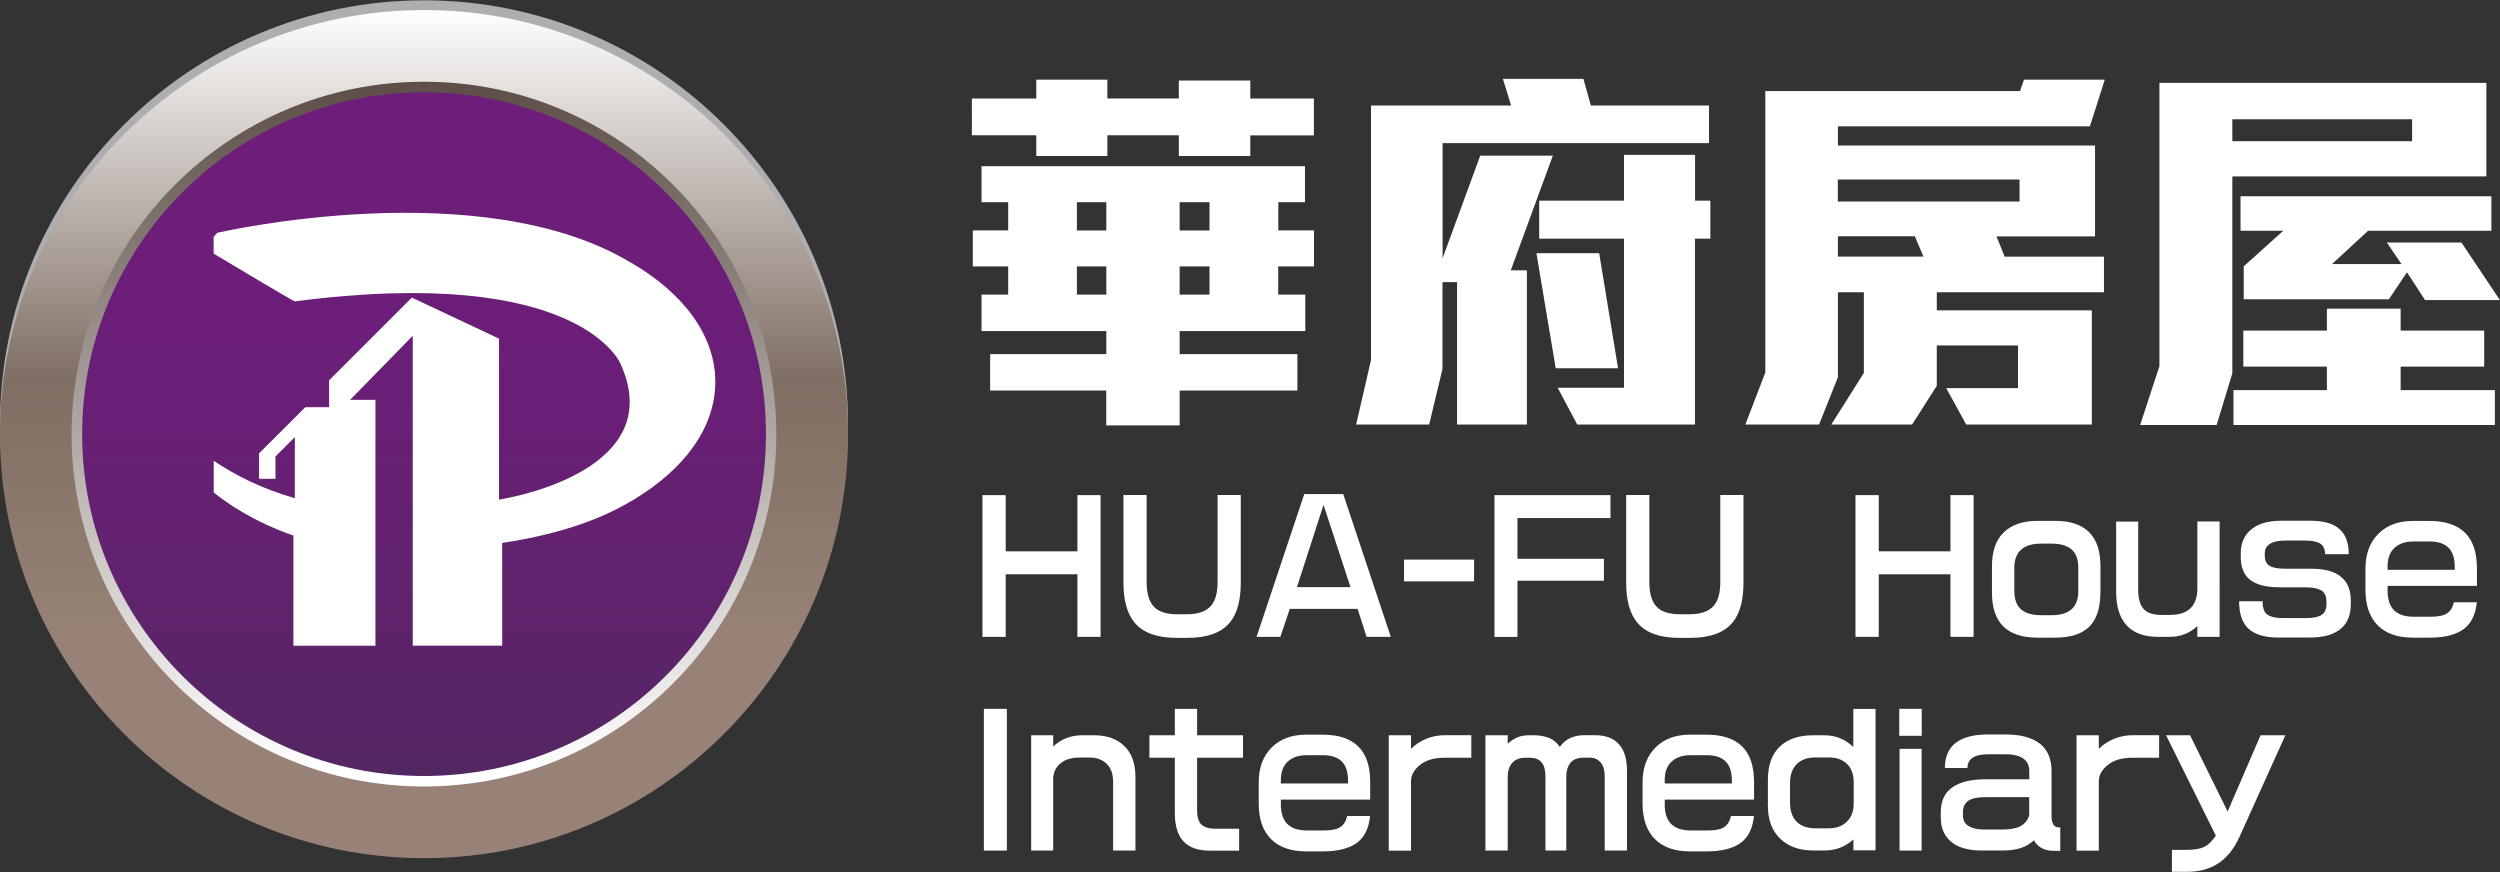
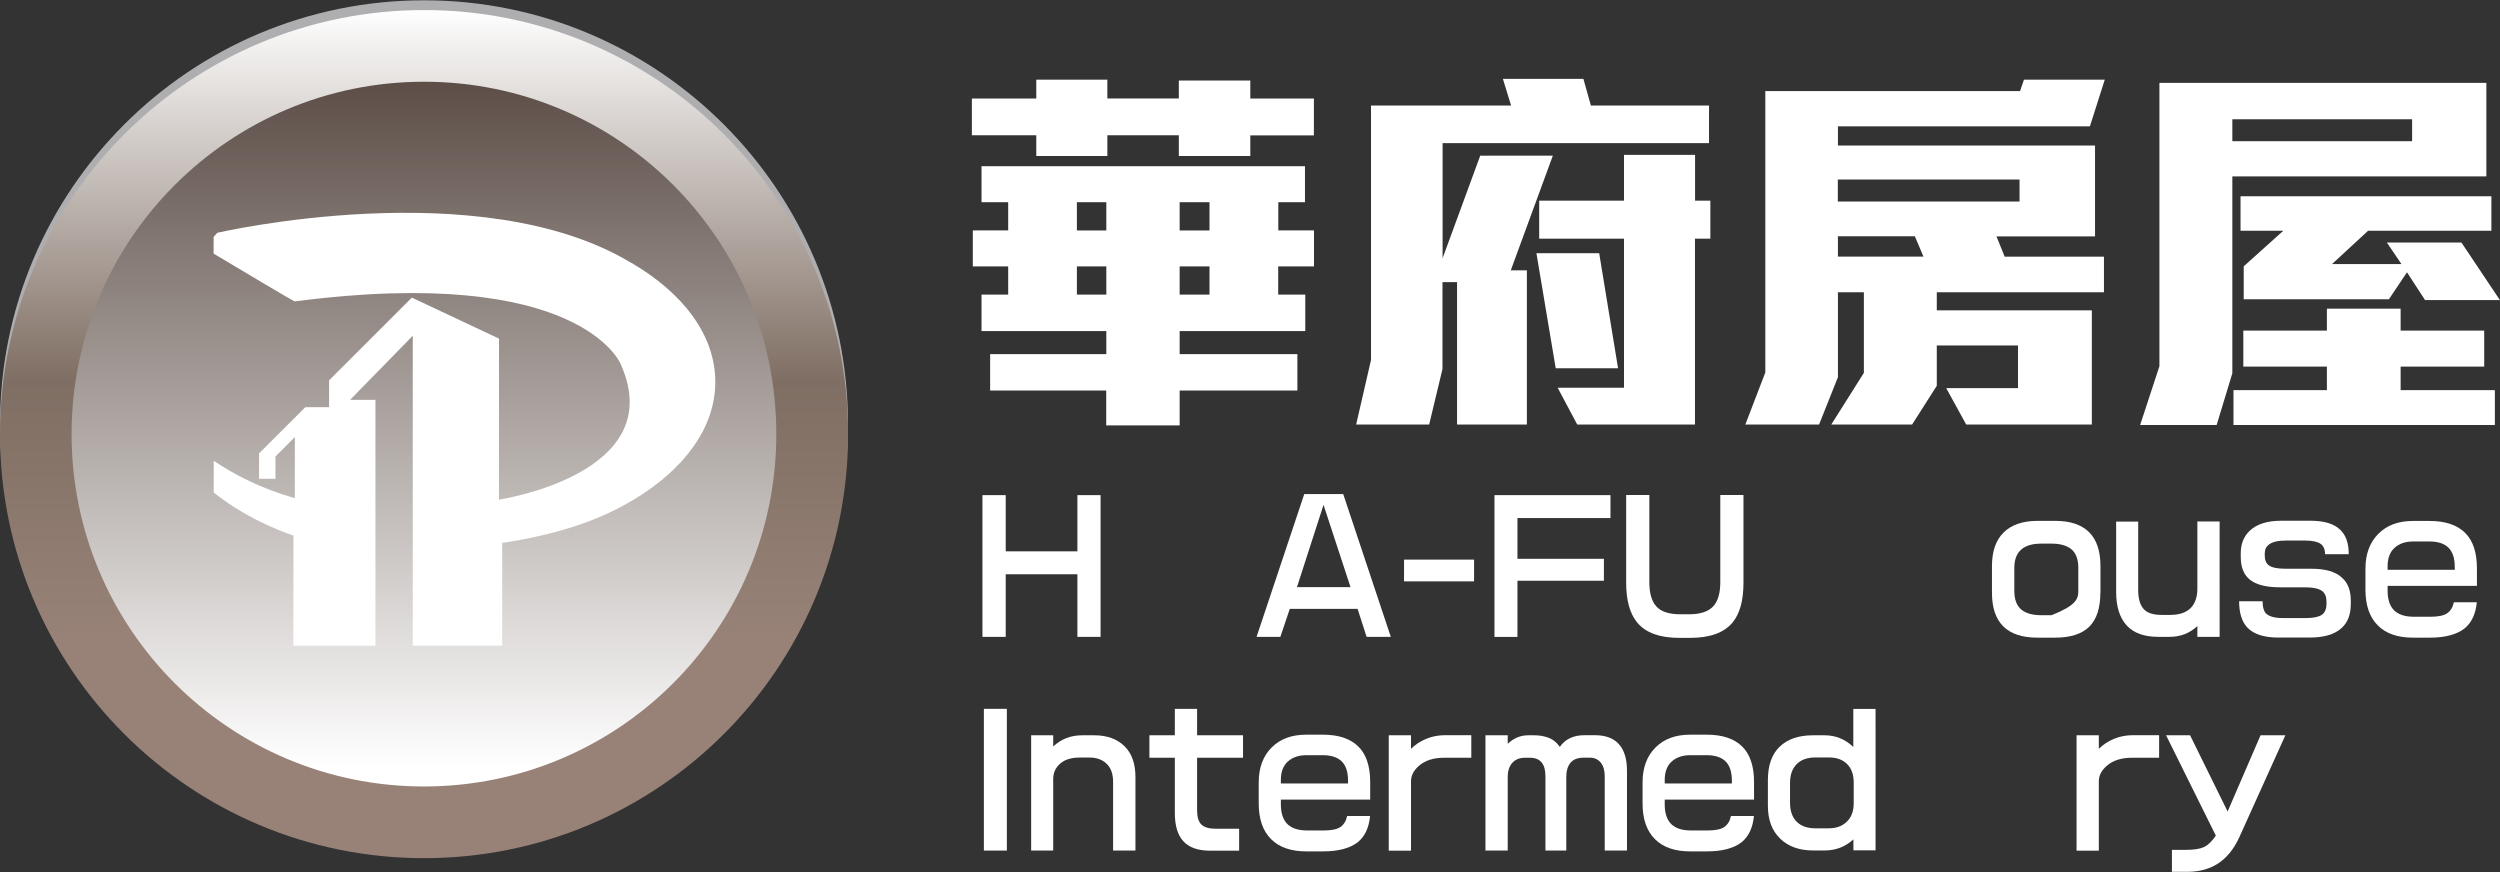
<svg xmlns="http://www.w3.org/2000/svg" xmlns:xlink="http://www.w3.org/1999/xlink" version="1.1" id="圖層_1" x="0px" y="0px" viewBox="0 0 243.78 85.04" style="enable-background:new 0 0 243.78 85.04;" xml:space="preserve">
  <rect x="0" y="0" width="243.78" height="85.04" fill="#333333" stroke="none" />
  <style type="text/css">
	.st0{fill:#AEAEB0;}
	
		.st1{clip-path:url(#SVGID_00000181789288302069466380000010739057037036583094_);fill:url(#SVGID_00000168803679211733460370000008739486860318693302_);}
	
		.st2{clip-path:url(#SVGID_00000141413475816563663840000004144426842760115360_);fill:url(#SVGID_00000040535216960905353150000001342538667860835480_);}
	
		.st3{clip-path:url(#SVGID_00000029015821525880561290000000845541133135763630_);fill:url(#SVGID_00000139255934171262951490000012378669207054494357_);}
	.st4{fill:#FFFFFF;}
</style>
  <g>
    <g>
      <path class="st0" d="M82.69,41.38c0,22.84-18.51,41.35-41.35,41.35C18.51,82.72,0,64.21,0,41.38C0,18.54,18.51,0.03,41.35,0.03    C64.18,0.03,82.69,18.54,82.69,41.38" />
      <g>
        <defs>
          <path id="SVGID_1_" d="M0,42.33c0,22.84,18.51,41.35,41.35,41.35c22.84,0,41.35-18.51,41.35-41.35      c0-22.84-18.51-41.35-41.35-41.35C18.51,0.99,0,19.5,0,42.33" />
        </defs>
        <clipPath id="SVGID_00000010276643673877816870000015050805250148291259_">
          <use xlink:href="#SVGID_1_" style="overflow:visible;" />
        </clipPath>
        <linearGradient id="SVGID_00000165915369198956088870000017350354199207441281_" gradientUnits="userSpaceOnUse" x1="-505.905" y1="1844.049" x2="-505.365" y2="1844.049" gradientTransform="matrix(0 155.224 155.224 0 -286198.781 78528.867)">
          <stop offset="0" style="stop-color:#FFFFFF" />
          <stop offset="0.431" style="stop-color:#7F6E63" />
          <stop offset="0.728" style="stop-color:#988277" />
          <stop offset="1" style="stop-color:#988277" />
        </linearGradient>
        <rect x="0" y="0.99" style="clip-path:url(#SVGID_00000010276643673877816870000015050805250148291259_);fill:url(#SVGID_00000165915369198956088870000017350354199207441281_);" width="82.69" height="82.69" />
      </g>
      <g>
        <defs>
          <path id="SVGID_00000153701269406208886020000013245964098793607810_" d="M6.98,42.33c0,18.98,15.38,34.36,34.36,34.36      c18.98,0,34.36-15.38,34.36-34.36S60.33,7.97,41.35,7.97C22.37,7.97,6.98,23.36,6.98,42.33" />
        </defs>
        <clipPath id="SVGID_00000044159895570453520390000004236861540792894365_">
          <use xlink:href="#SVGID_00000153701269406208886020000013245964098793607810_" style="overflow:visible;" />
        </clipPath>
        <linearGradient id="SVGID_00000177458332223126830680000006602126210523828374_" gradientUnits="userSpaceOnUse" x1="-503.748" y1="1844.552" x2="-503.209" y2="1844.552" gradientTransform="matrix(0 129.011 129.011 0 -237925.672 64996.477)">
          <stop offset="0" style="stop-color:#584942" />
          <stop offset="1" style="stop-color:#FFFFFF" />
        </linearGradient>
        <rect x="6.98" y="7.97" style="clip-path:url(#SVGID_00000044159895570453520390000004236861540792894365_);fill:url(#SVGID_00000177458332223126830680000006602126210523828374_);" width="68.73" height="68.73" />
      </g>
      <g>
        <defs>
          <path id="SVGID_00000008136717428663125040000002897606084552193204_" d="M8.01,42.33c0,18.41,14.93,33.34,33.34,33.34      c18.41,0,33.34-14.93,33.34-33.34C74.69,23.92,59.76,9,41.35,9C22.94,9,8.01,23.92,8.01,42.33" />
        </defs>
        <clipPath id="SVGID_00000098899115919106113120000016107164354652091049_">
          <use xlink:href="#SVGID_00000008136717428663125040000002897606084552193204_" style="overflow:visible;" />
        </clipPath>
        <linearGradient id="SVGID_00000128456708983494181160000003689741765385990280_" gradientUnits="userSpaceOnUse" x1="-529.805" y1="1838.478" x2="-529.265" y2="1838.478" gradientTransform="matrix(0 -124.023 -124.023 0 228054.312 -65632.555)">
          <stop offset="0" style="stop-color:#522760" />
          <stop offset="4.950500e-03" style="stop-color:#522760" />
          <stop offset="0.091" style="stop-color:#572565" />
          <stop offset="0.306" style="stop-color:#61226E" />
          <stop offset="0.527" style="stop-color:#681F75" />
          <stop offset="0.755" style="stop-color:#6C1E79" />
          <stop offset="1" style="stop-color:#6D1D7A" />
        </linearGradient>
-         <rect x="8.01" y="9" style="clip-path:url(#SVGID_00000098899115919106113120000016107164354652091049_);fill:url(#SVGID_00000128456708983494181160000003689741765385990280_);" width="66.68" height="66.68" />
      </g>
      <path class="st4" d="M69.75,37.24c0-4.57-3.16-8.69-8.22-11.63v0.01c-14.69-8.86-40.34-2.92-40.34-2.92l-0.36,0.4v1.63    c2.26,1.35,7.8,4.66,7.91,4.66c27.91-3.64,31.84,6.1,31.84,6.25c4.65,10.61-11.92,13.08-11.92,13.08v-15.7l-8.5-4l-8.07,8.07v2.62    h-2.32l-4.51,4.5v2.48h1.6v-2.18l1.89-1.89v5.96c-3.3-0.94-5.91-2.3-7.91-3.65v3.1c3.63,2.9,7.77,4.19,7.77,4.19v10.75h8V38.99    h-2.47l6.11-6.25v30.22h8.72V52.94c6.14-0.92,10.05-2.56,12.58-4.08v0.01c0.1-0.06,0.19-0.11,0.28-0.17    c0.02-0.01,0.04-0.02,0.05-0.03v0C66.72,45.74,69.75,41.71,69.75,37.24z" />
    </g>
    <g>
      <path class="st4" d="M107.32,62.1h-2.26V56h-6.99v6.1H95.8V48.28h2.27v5.48h6.99v-5.48h2.26V62.1z" />
-       <path class="st4" d="M120.99,56.83c0,1.73-0.36,3.02-1.07,3.88c-0.83,0.99-2.2,1.49-4.12,1.49h-1.07c-1.9,0-3.26-0.49-4.09-1.48    c-0.72-0.86-1.09-2.16-1.09-3.9v-8.55h2.26v8.5c0,1.07,0.23,1.87,0.69,2.37c0.46,0.51,1.24,0.76,2.35,0.76h0.83    c1.12,0,1.92-0.27,2.39-0.81c0.44-0.5,0.66-1.27,0.66-2.32v-8.5h2.26V56.83z" />
      <path class="st4" d="M135.62,62.1h-2.36l-0.88-2.73h-6.61l-0.92,2.73h-2.32l4.65-13.92h3.8L135.62,62.1z M131.69,57.25l-2.63-8.02    l-2.59,8.02H131.69z" />
      <path class="st4" d="M143.74,56.69h-6.83v-2.12h6.83V56.69z" />
      <path class="st4" d="M157.04,50.52h-9.07v3.97h8.43v2.14h-8.43v5.48h-2.24V48.28h11.31V50.52z" />
      <path class="st4" d="M170.01,56.83c0,1.73-0.36,3.02-1.07,3.88c-0.83,0.99-2.2,1.49-4.12,1.49h-1.07c-1.9,0-3.26-0.49-4.09-1.48    c-0.72-0.86-1.09-2.16-1.09-3.9v-8.55h2.26v8.5c0,1.07,0.23,1.87,0.69,2.37c0.46,0.51,1.24,0.76,2.35,0.76h0.83    c1.12,0,1.92-0.27,2.39-0.81c0.44-0.5,0.66-1.27,0.66-2.32v-8.5h2.26V56.83z" />
-       <path class="st4" d="M192.45,62.1h-2.26V56h-6.99v6.1h-2.27V48.28h2.27v5.48h6.99v-5.48h2.26V62.1z" />
-       <path class="st4" d="M204.81,57.8c0,1.49-0.36,2.59-1.08,3.31c-0.72,0.71-1.83,1.07-3.35,1.07h-1.7c-2.96,0-4.44-1.46-4.44-4.38    V55.2c0-1.44,0.38-2.53,1.14-3.28c0.76-0.75,1.86-1.13,3.31-1.13h1.7c2.95,0,4.43,1.47,4.43,4.41V57.8z M202.66,57.61v-2.24    c0-0.82-0.22-1.42-0.66-1.8c-0.44-0.37-1.09-0.56-1.95-0.56h-1c-1.75,0-2.63,0.79-2.63,2.36v2.24c0,0.83,0.22,1.43,0.66,1.81    s1.1,0.57,1.97,0.57h1c0.85,0,1.5-0.19,1.94-0.57C202.43,59.04,202.66,58.43,202.66,57.61z" />
+       <path class="st4" d="M204.81,57.8c0,1.49-0.36,2.59-1.08,3.31c-0.72,0.71-1.83,1.07-3.35,1.07h-1.7c-2.96,0-4.44-1.46-4.44-4.38    V55.2c0-1.44,0.38-2.53,1.14-3.28c0.76-0.75,1.86-1.13,3.31-1.13h1.7c2.95,0,4.43,1.47,4.43,4.41V57.8z M202.66,57.61v-2.24    c0-0.82-0.22-1.42-0.66-1.8c-0.44-0.37-1.09-0.56-1.95-0.56h-1c-1.75,0-2.63,0.79-2.63,2.36v2.24c0,0.83,0.22,1.43,0.66,1.81    s1.1,0.57,1.97,0.57h1C202.43,59.04,202.66,58.43,202.66,57.61z" />
      <path class="st4" d="M216.44,62.1h-2.17v-1.05c-0.75,0.7-1.65,1.05-2.71,1.05h-1.1c-1.38,0-2.41-0.37-3.09-1.12    c-0.68-0.75-1.02-1.84-1.02-3.27v-6.85h2.15v6.66c0,0.84,0.17,1.45,0.52,1.85c0.34,0.4,0.93,0.59,1.75,0.59h0.87    c0.86,0,1.51-0.22,1.96-0.65c0.44-0.44,0.67-1.07,0.67-1.91v-6.55h2.17V62.1z" />
      <path class="st4" d="M229.23,58.9c0,1.04-0.31,1.83-0.93,2.37c-0.67,0.6-1.7,0.9-3.1,0.9h-3.04c-1.4,0-2.41-0.33-3.02-0.98    c-0.53-0.56-0.8-1.42-0.8-2.56h2.29c0,0.54,0.1,0.93,0.3,1.15c0.29,0.33,0.86,0.49,1.7,0.49h2.19c0.73,0,1.26-0.1,1.57-0.31    c0.31-0.2,0.47-0.57,0.47-1.1v-0.22c0-0.44-0.14-0.77-0.41-1c-0.34-0.25-0.91-0.37-1.7-0.37h-2.42c-1.32,0-2.29-0.24-2.91-0.72    c-0.62-0.48-0.92-1.23-0.92-2.25v-0.36c0-0.9,0.29-1.63,0.88-2.19c0.68-0.64,1.69-0.97,3.04-0.97h2.9c1.29,0,2.24,0.28,2.85,0.85    c0.58,0.53,0.86,1.33,0.86,2.41h-2.31c0-0.47-0.15-0.81-0.45-1.02c-0.3-0.2-0.8-0.31-1.5-0.31h-1.85c-0.76,0-1.31,0.12-1.64,0.37    c-0.29,0.2-0.44,0.49-0.44,0.87v0.25c0,0.42,0.13,0.72,0.39,0.92c0.3,0.23,0.85,0.34,1.64,0.34h2.53c1.37,0,2.36,0.29,2.98,0.88    c0.57,0.51,0.85,1.25,0.85,2.22V58.9z" />
      <path class="st4" d="M241.54,57.13h-8.72v0.48c0,0.88,0.23,1.53,0.68,1.95c0.42,0.38,1.04,0.58,1.87,0.58h1.64    c0.75,0,1.29-0.11,1.62-0.34c0.33-0.23,0.55-0.58,0.65-1.07h2.24c-0.11,1.13-0.5,1.97-1.17,2.53c-0.76,0.61-1.9,0.92-3.43,0.92    h-1.63c-1.49,0-2.64-0.4-3.43-1.2c-0.8-0.8-1.2-1.96-1.2-3.48v-2.04c0-1.43,0.42-2.57,1.26-3.41s1.96-1.25,3.37-1.25h1.63    c1.51,0,2.66,0.38,3.44,1.14c0.78,0.76,1.17,1.92,1.17,3.49V57.13z M239.37,55.56v-0.27c0-0.86-0.21-1.49-0.62-1.89    c-0.41-0.4-1.03-0.6-1.84-0.6h-1.59c-0.75,0-1.35,0.2-1.81,0.61c-0.46,0.41-0.69,1.01-0.69,1.81v0.34H239.37z" />
      <path class="st4" d="M98.18,82.94h-2.24V69.12h2.24V82.94z" />
      <path class="st4" d="M110.73,82.94h-2.19v-6.7c0-0.78-0.21-1.37-0.64-1.77c-0.42-0.4-0.97-0.6-1.64-0.6h-0.95    c-0.85,0-1.5,0.2-1.94,0.6c-0.45,0.4-0.67,0.9-0.67,1.48v6.99h-2.15V71.7h2.15v1.09c0.77-0.72,1.71-1.09,2.82-1.09h1.2    c1.22,0,2.19,0.35,2.92,1.05c0.72,0.7,1.08,1.71,1.08,3.02V82.94z" />
      <path class="st4" d="M121.21,73.89h-4.48v5.12c0,0.66,0.14,1.12,0.42,1.39c0.28,0.27,0.73,0.41,1.36,0.41h2.32v2.14H118    c-1.18,0-2.04-0.3-2.6-0.91c-0.56-0.6-0.84-1.53-0.84-2.77v-5.38h-2.48V71.7h2.48v-2.58h2.17v2.58h4.48V73.89z" />
      <path class="st4" d="M133.62,77.97h-8.72v0.48c0,0.88,0.23,1.53,0.68,1.95c0.42,0.38,1.04,0.58,1.87,0.58h1.64    c0.75,0,1.29-0.11,1.62-0.34c0.33-0.23,0.55-0.58,0.65-1.07h2.24c-0.11,1.13-0.5,1.97-1.17,2.53c-0.76,0.61-1.9,0.92-3.43,0.92    h-1.63c-1.49,0-2.64-0.4-3.43-1.2c-0.8-0.8-1.2-1.96-1.2-3.48v-2.04c0-1.43,0.42-2.57,1.26-3.41c0.84-0.84,1.96-1.25,3.37-1.25    h1.63c1.51,0,2.66,0.38,3.44,1.14c0.78,0.76,1.17,1.92,1.17,3.49V77.97z M131.45,76.4v-0.27c0-0.86-0.21-1.49-0.62-1.89    c-0.41-0.4-1.03-0.6-1.84-0.6h-1.59c-0.75,0-1.35,0.2-1.81,0.61c-0.46,0.41-0.69,1.01-0.69,1.81v0.34H131.45z" />
      <path class="st4" d="M143.47,73.89h-2.66c-1.03,0-1.84,0.26-2.44,0.78c-0.52,0.45-0.78,0.96-0.78,1.51v6.77h-2.17V71.7h2.17v1.32    c0.41-0.41,0.9-0.73,1.47-0.97c0.58-0.24,1.19-0.36,1.85-0.36h2.56V73.89z" />
      <path class="st4" d="M158.65,82.94h-2.17V75.7c0-0.58-0.13-1.02-0.39-1.34c-0.26-0.32-0.62-0.48-1.07-0.48h-0.56    c-0.61,0-1.05,0.17-1.32,0.5s-0.41,0.8-0.41,1.4v7.16h-2.03V75.7c0-1.21-0.5-1.81-1.51-1.81h-0.49c-0.55,0-0.97,0.18-1.26,0.53    s-0.42,0.8-0.42,1.33v7.19h-2.17V71.7h2.17v0.83c0.58-0.55,1.24-0.83,2-0.83h0.61c0.52,0,0.99,0.09,1.42,0.26    c0.43,0.17,0.78,0.47,1.05,0.87c0.53-0.76,1.33-1.14,2.41-1.14h1c0.97,0,1.72,0.25,2.24,0.76c0.6,0.58,0.9,1.48,0.9,2.7V82.94z" />
      <path class="st4" d="M171.05,77.97h-8.72v0.48c0,0.88,0.23,1.53,0.68,1.95c0.42,0.38,1.04,0.58,1.87,0.58h1.64    c0.75,0,1.29-0.11,1.62-0.34c0.33-0.23,0.55-0.58,0.65-1.07h2.24c-0.11,1.13-0.5,1.97-1.17,2.53c-0.76,0.61-1.9,0.92-3.43,0.92    h-1.63c-1.49,0-2.64-0.4-3.43-1.2c-0.8-0.8-1.2-1.96-1.2-3.48v-2.04c0-1.43,0.42-2.57,1.26-3.41s1.96-1.25,3.37-1.25h1.63    c1.51,0,2.66,0.38,3.44,1.14c0.78,0.76,1.17,1.92,1.17,3.49V77.97z M168.88,76.4v-0.27c0-0.86-0.21-1.49-0.62-1.89    c-0.41-0.4-1.03-0.6-1.84-0.6h-1.59c-0.75,0-1.35,0.2-1.81,0.61c-0.46,0.41-0.69,1.01-0.69,1.81v0.34H168.88z" />
      <path class="st4" d="M182.9,82.92h-2.17v-1.07c-0.79,0.72-1.72,1.08-2.8,1.08h-1.14c-1.33,0-2.4-0.38-3.2-1.15    c-0.8-0.77-1.2-1.84-1.2-3.22v-2.49c0-1.43,0.38-2.52,1.15-3.26c0.77-0.74,1.85-1.11,3.24-1.11h1.14c1.07,0,2.01,0.38,2.8,1.14    v-3.71h2.17V82.92z M180.76,78.31v-1.98c0-0.79-0.21-1.4-0.65-1.83c-0.43-0.43-1.02-0.64-1.78-0.64h-1.31    c-0.75,0-1.33,0.2-1.76,0.59c-0.47,0.44-0.71,1.07-0.71,1.88v1.95c0,0.8,0.22,1.42,0.65,1.85c0.44,0.43,1.04,0.64,1.82,0.64h1.31    c0.72,0,1.31-0.21,1.75-0.64C180.54,79.7,180.76,79.09,180.76,78.31z" />
-       <path class="st4" d="M187.39,71.75h-2.19v-2.63h2.19V71.75z M187.38,82.94h-2.15v-9.92h2.15V82.94z" />
-       <path class="st4" d="M200.87,82.97h-0.59c-0.44,0-0.83-0.08-1.15-0.25c-0.33-0.16-0.6-0.43-0.8-0.79    c-0.33,0.33-0.74,0.58-1.24,0.75c-0.5,0.17-1.09,0.25-1.76,0.25h-2.15c-1.33,0-2.34-0.31-3-0.92c-0.62-0.55-0.93-1.31-0.93-2.27    v-0.53c0-1.1,0.37-1.91,1.12-2.43c0.75-0.53,1.82-0.79,3.24-0.79h4.27v-0.81c0-0.5-0.18-0.89-0.52-1.17    c-0.41-0.31-1.01-0.46-1.8-0.46h-1.68c-1.36,0-2.03,0.45-2.03,1.34h-2.2c0-2.18,1.41-3.27,4.22-3.27h1.7    c1.51,0,2.65,0.32,3.41,0.95c0.71,0.6,1.07,1.47,1.07,2.61v4.38c0,0.36,0.06,0.64,0.17,0.83c0.11,0.19,0.29,0.29,0.53,0.29h0.15    V82.97z M197.87,79.53v-1.8h-4.2c-0.84,0-1.42,0.12-1.76,0.37s-0.5,0.62-0.5,1.1v0.32c0,0.48,0.19,0.82,0.57,1.04    c0.38,0.22,0.86,0.33,1.45,0.33h1.81c0.79,0,1.39-0.11,1.78-0.33C197.42,80.35,197.7,80.01,197.87,79.53z" />
      <path class="st4" d="M210.54,73.89h-2.66c-1.03,0-1.84,0.26-2.44,0.78c-0.52,0.45-0.78,0.96-0.78,1.51v6.77h-2.17V71.7h2.17v1.32    c0.41-0.41,0.9-0.73,1.47-0.97c0.58-0.24,1.19-0.36,1.85-0.36h2.56V73.89z" />
      <path class="st4" d="M222.85,71.7l-4.49,9.94c-0.54,1.18-1.25,2.04-2.12,2.59c-0.82,0.52-1.79,0.78-2.92,0.78h-1.53v-2.14h1.39    c0.77,0,1.35-0.09,1.75-0.28c0.4-0.19,0.77-0.56,1.14-1.11l-4.85-9.78h2.34l3.66,7.43l3.21-7.43H222.85z" />
    </g>
    <g>
      <path class="st4" d="M121.92,13.19v2.02h-6.97v-2.02h-6.97v2.02h-6.93v-2.02h-6.28V9.61h6.28V7.77h6.93v1.83h6.97V7.85h6.97v1.76    h6.2v3.59H121.92z M124.64,25.98v2.75h2.64v3.55h-12.25v2.25h11.48v3.55h-11.48v3.4h-7.16v-3.4H96.55v-3.55h11.33v-2.25H95.71    v-3.55h2.6v-2.75h-3.45v-3.51h3.45v-2.75h-2.6v-3.51h31.54v3.51h-2.6v2.75h3.48v3.51H124.64z M107.88,19.72h-2.87v2.75h2.87V19.72    z M107.88,25.98h-2.87v2.75h2.87V25.98z M117.94,19.72h-2.91v2.75h2.91V19.72z M117.94,25.98h-2.91v2.75h2.91V25.98z" />
      <path class="st4" d="M140.67,13.96v11.22l3.67-10h7.08l-4.1,11.18h1.57V41.4h-6.81V27.51h-1.42v8.47l-1.3,5.42h-7.12l1.45-6.3    V10.29h13.66l-0.8-2.6h7.85l0.73,2.6h11.52v3.67H140.67z M151.7,35.91l-1.88-11.22h6.12l1.84,11.22H151.7z M165.28,23.27V41.4    H153.8l-1.91-3.59h6.47V23.27h-8.27v-3.7h8.27V15.1h6.93v4.47h1.49v3.7H165.28z" />
      <path class="st4" d="M203.79,12.32h-24.57v1.87h25.07v8.86h-9.61l0.8,1.98h9.68v3.47h-16.3v1.76h15.12V41.4h-12.25l-1.95-3.55h7    v-4.16h-7.92v3.93l-2.41,3.78h-7.88l3.18-5.04V28.5h-2.53v8.28l-1.84,4.62h-7.19l1.95-5.08V8.88h24.84l0.38-1.11h7.88    L203.79,12.32z M196.93,17.51h-17.72v2.14h17.72V17.51z M186.72,23.04h-7.5v1.98h8.34L186.72,23.04z" />
      <path class="st4" d="M217.68,17.2v19.2l-1.53,5.04h-7.46l1.88-5.73V8.08h31.88v9.12H217.68z M235.21,11.63h-17.53v2.14h17.53    V11.63z M217.79,41.44v-3.4h9.11v-2.29h-8.15v-3.51h8.15V30.1h7.19v2.14h8.15v3.51h-8.15v2.29h9.19v3.4H217.79z M236.47,29.26    l-1.76-2.71l-1.76,2.63h-14.16v-3.21l3.86-3.47h-4.17v-3.36h24.46v3.36h-12.02l-3.52,3.25h6.77l-1.42-2.1h7.27l3.75,5.61H236.47z" />
    </g>
  </g>
</svg>